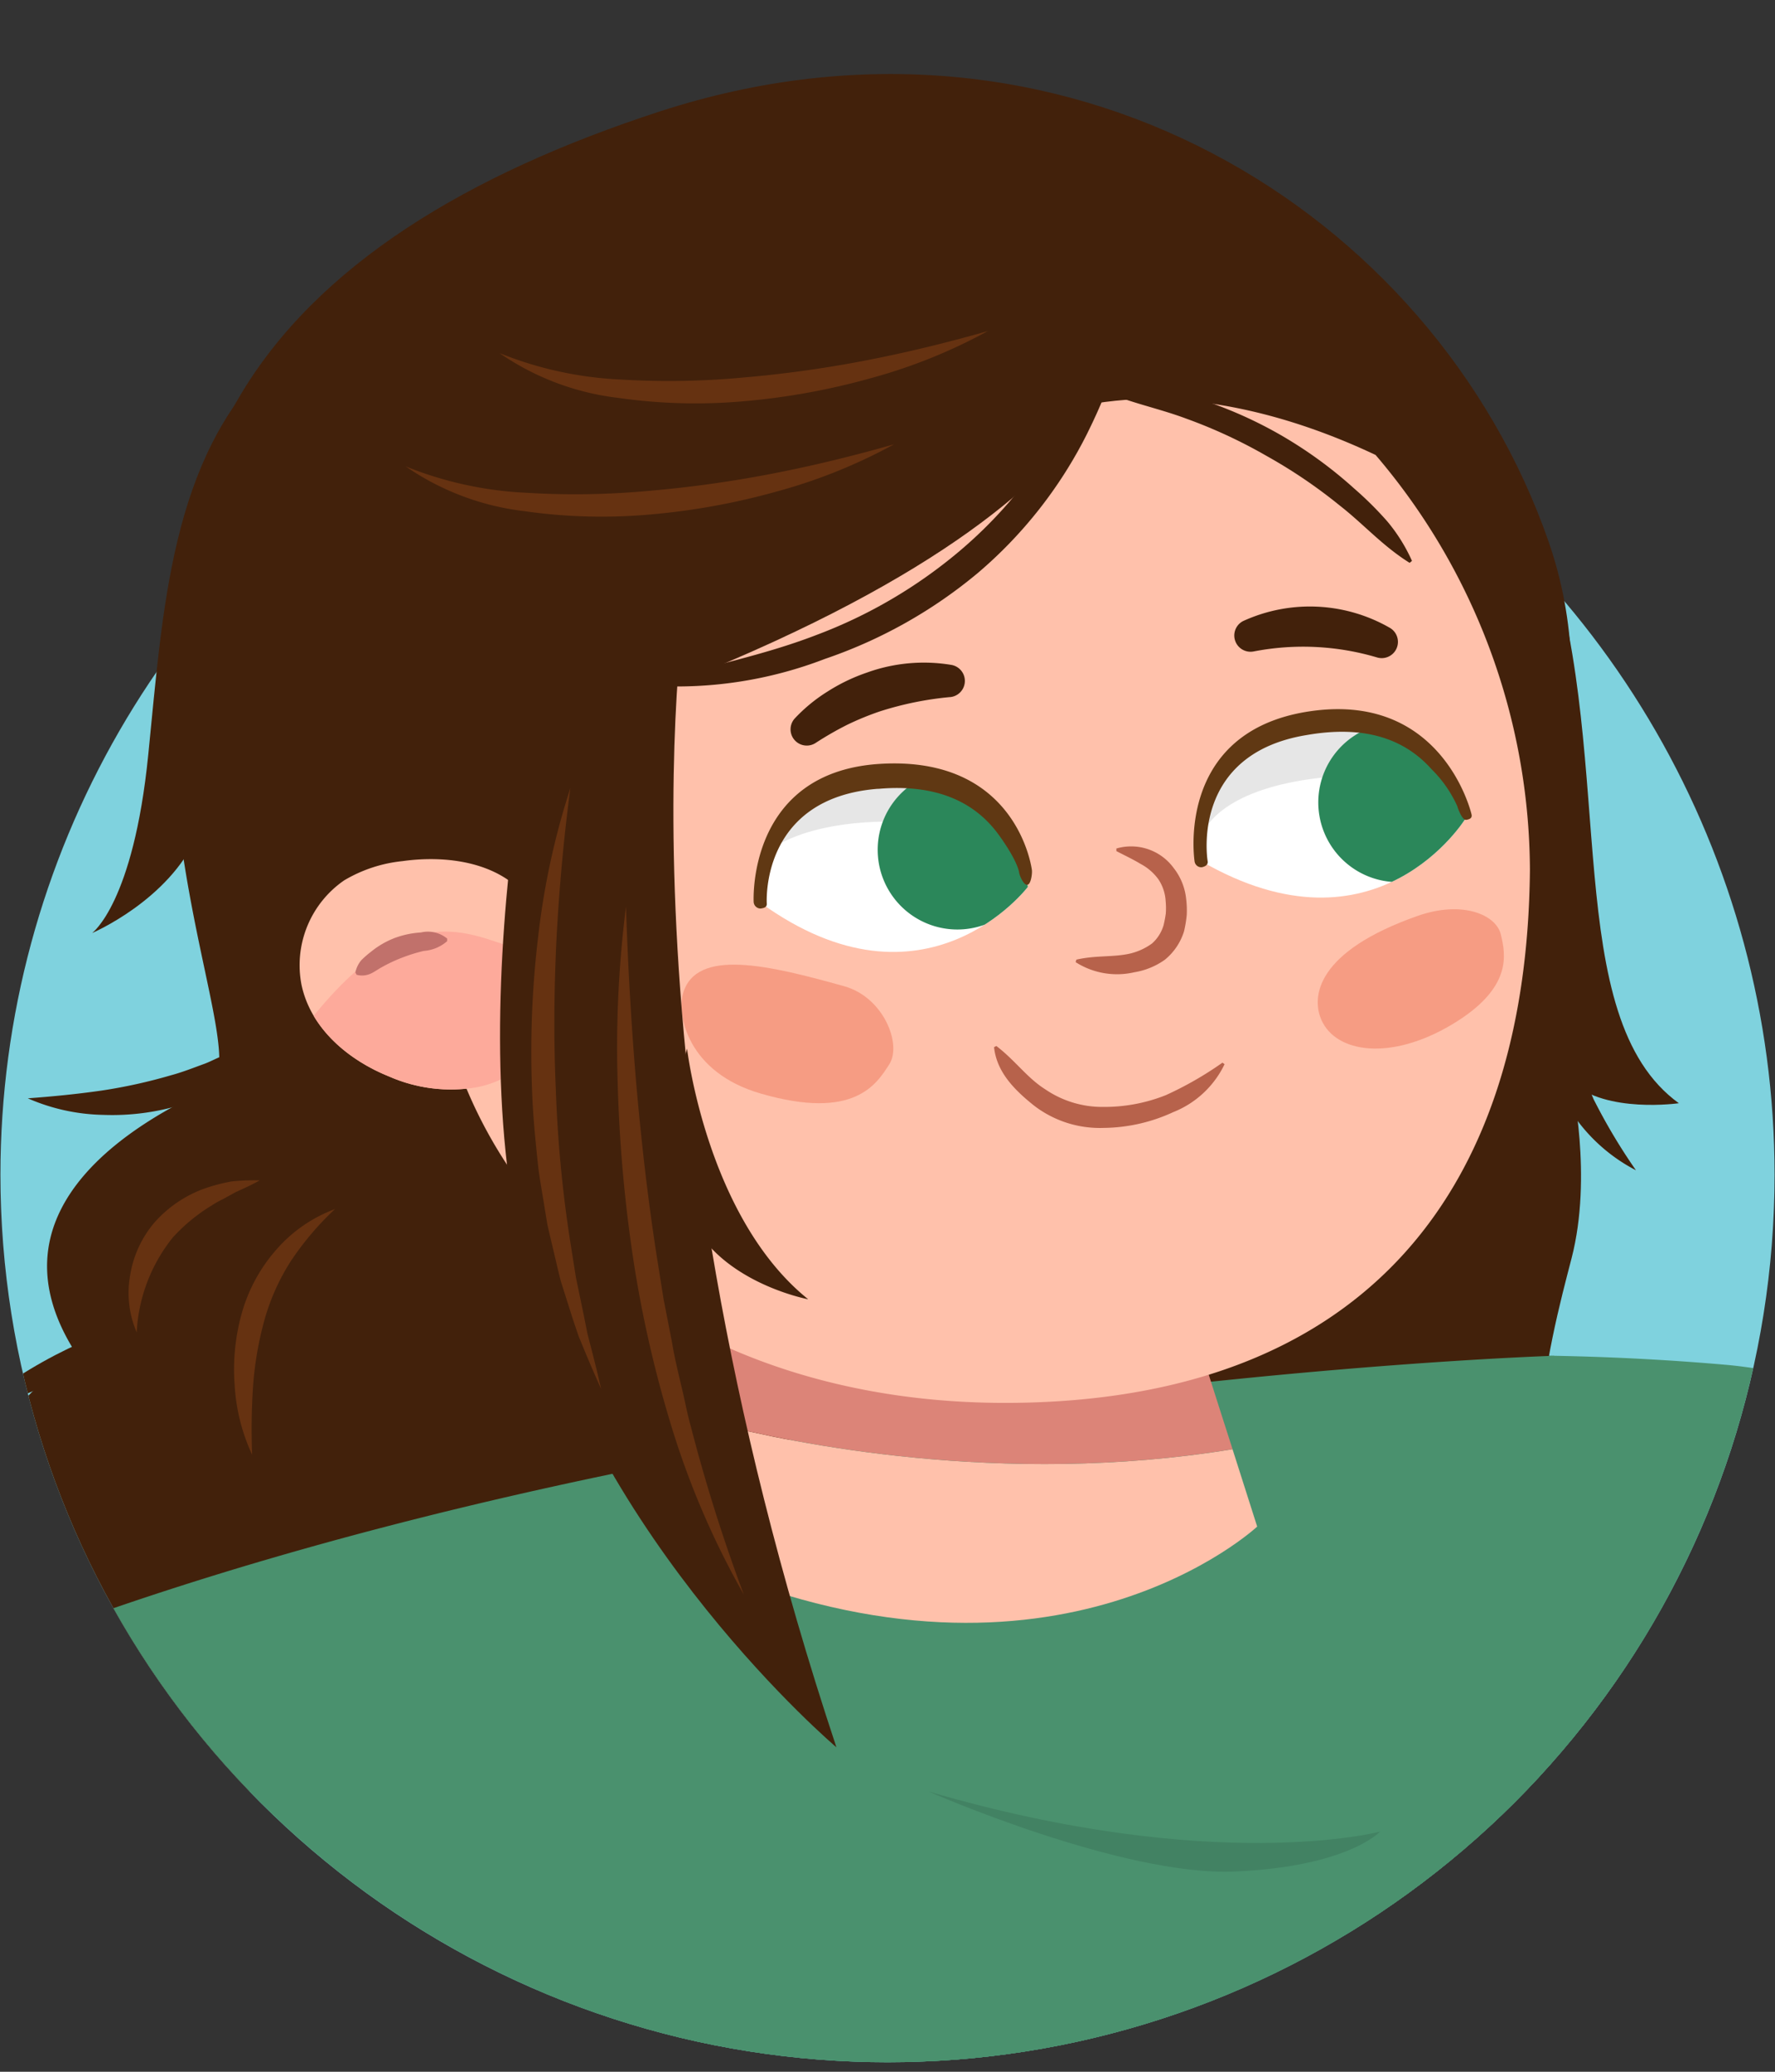
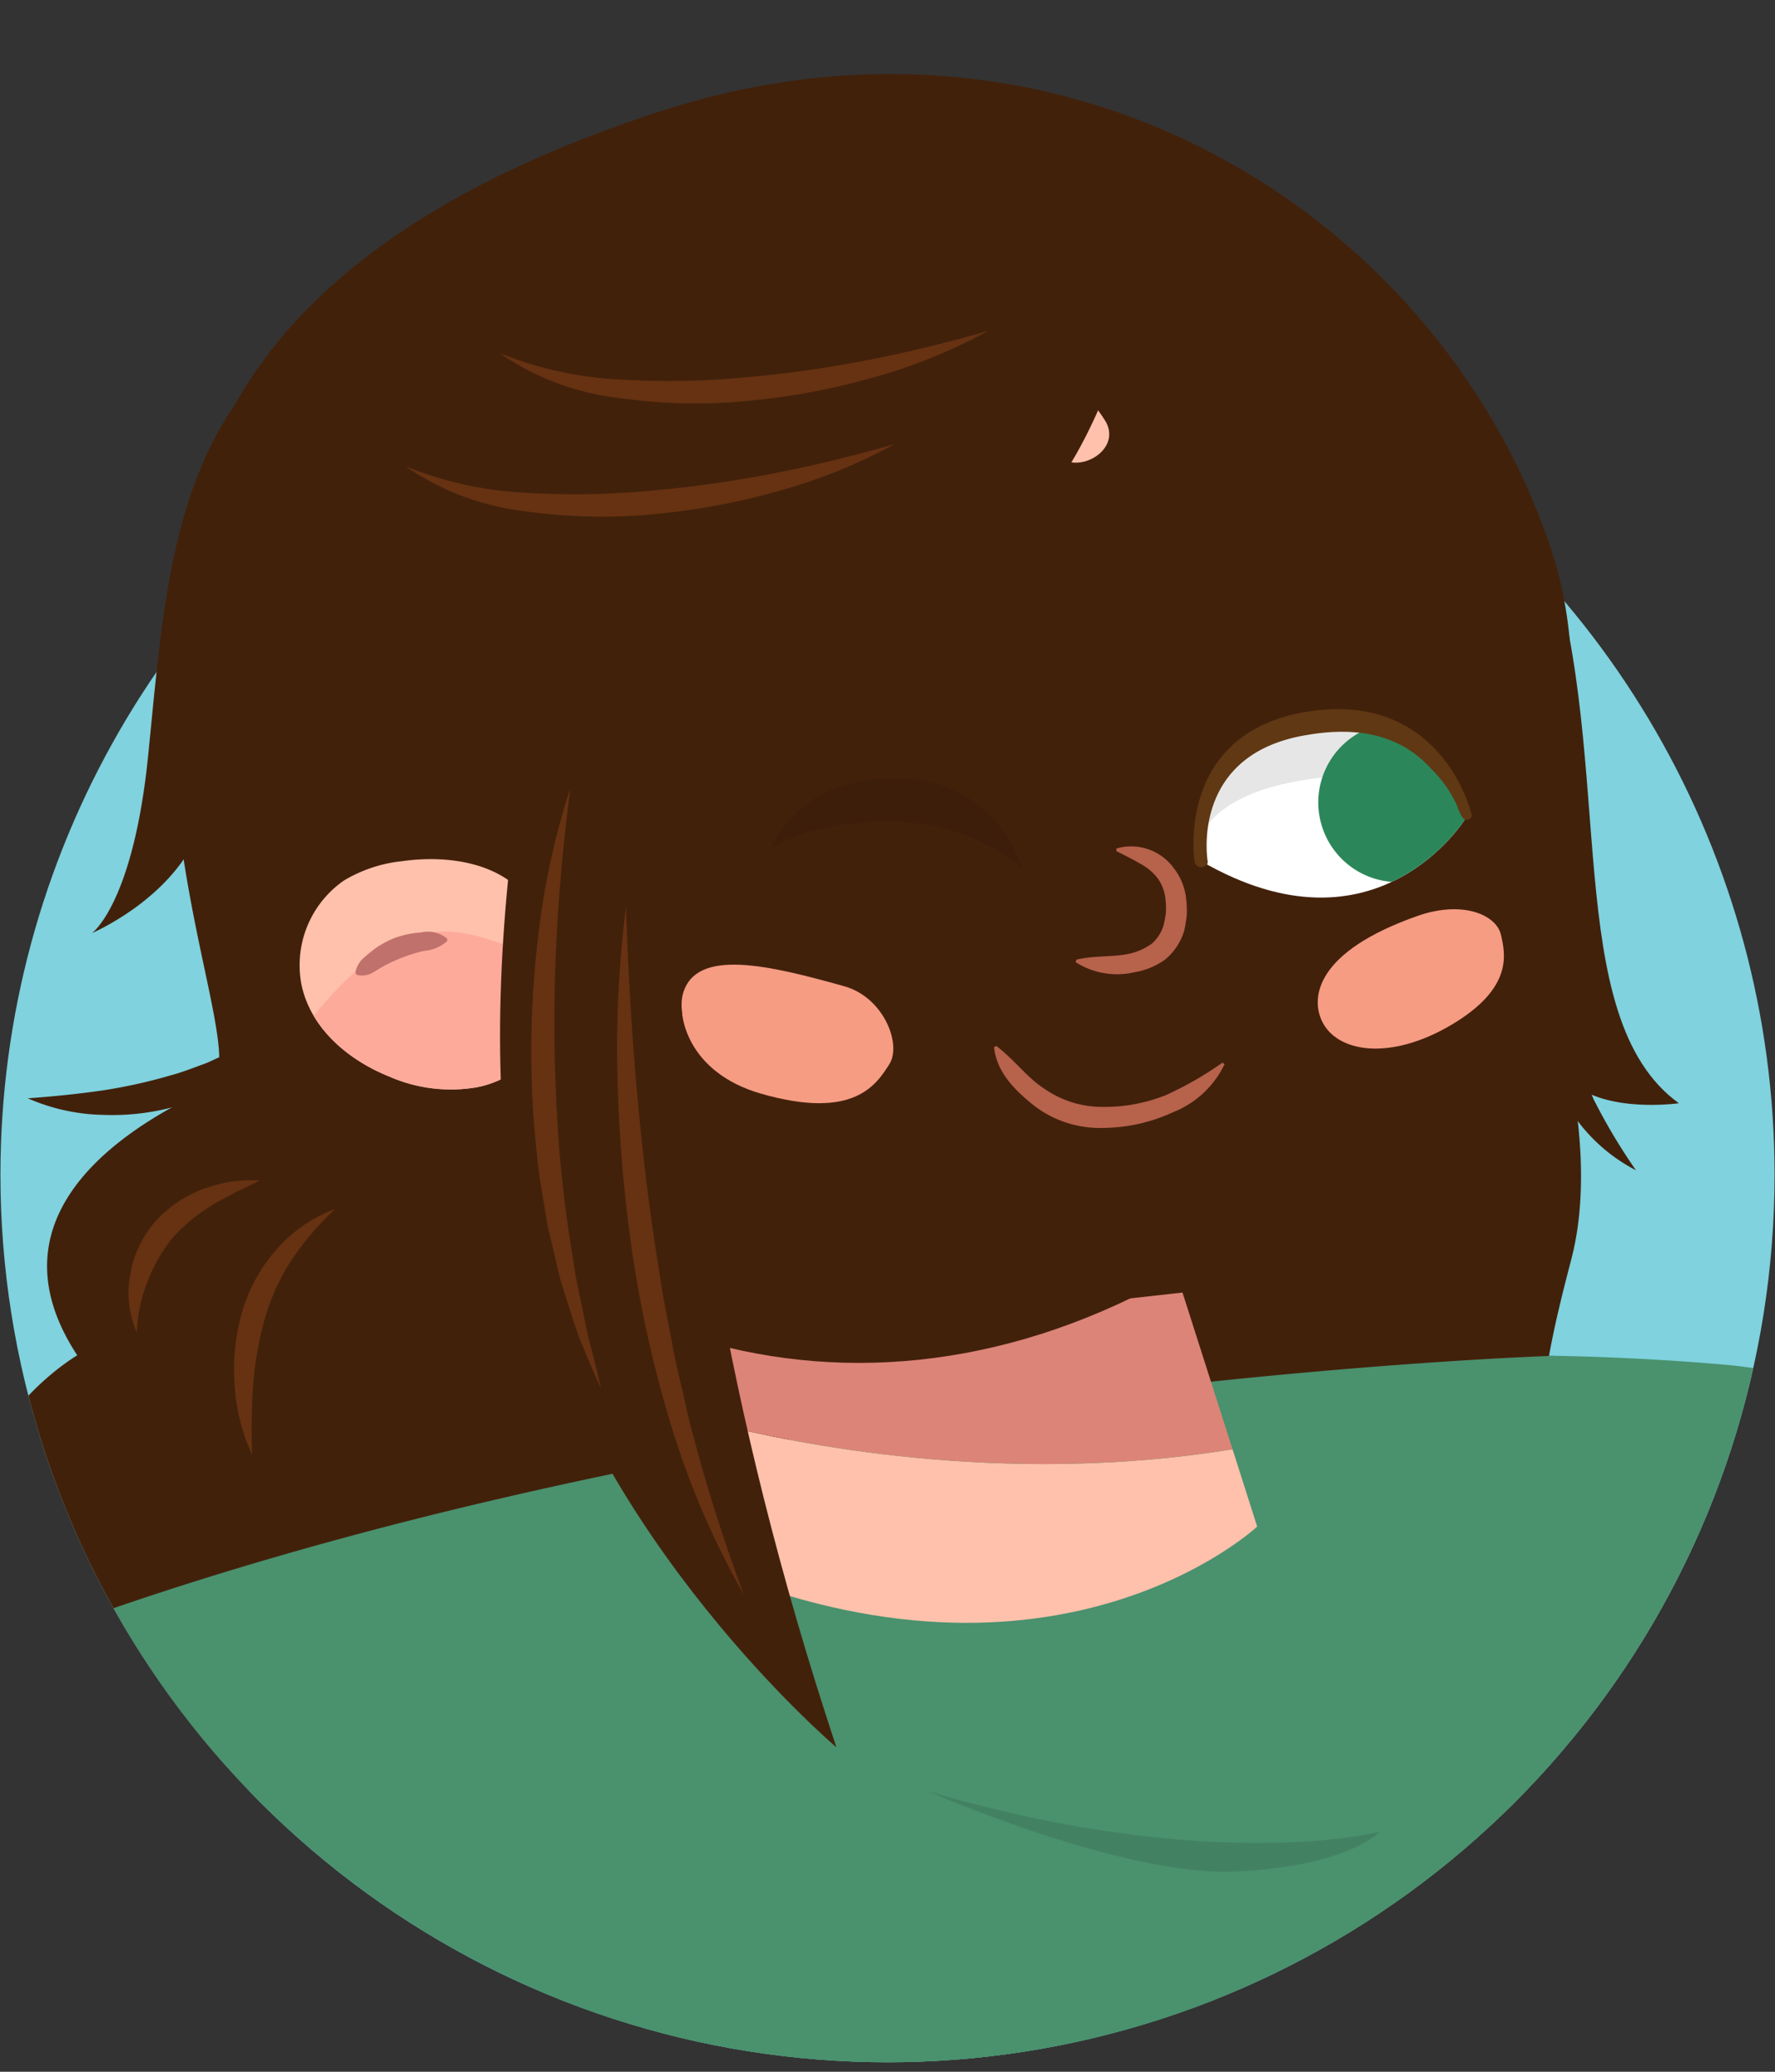
<svg xmlns="http://www.w3.org/2000/svg" id="Artwork" width="150" height="175" viewBox="0 0 150 175">
  <rect x="0" y="0" width="150" height="175" fill="#333333" stroke="none" />
  <defs>
    <style>.cls-1{fill:none;}.cls-2{fill:#fff;}.cls-3{clip-path:url(#clip-path);}.cls-4{fill:#ffc1ab;}.cls-5{fill:#c7f0f4;}.cls-6{fill:#94c9d9;}.cls-7{clip-path:url(#clip-path-2);}.cls-8{fill:#7fd2de;}.cls-9{fill:#42210b;}.cls-10{fill:#4a916e;}.cls-11{fill:#dc8478;}.cls-12{fill:#b7624b;}.cls-13{clip-path:url(#clip-path-3);}.cls-14{fill:#fdaa9b;}.cls-15{fill:#c1716b;}.cls-16{fill:#f69c83;}.cls-17{clip-path:url(#clip-path-4);}.cls-18{opacity:0.1;}.cls-19{fill:#2b875a;}.cls-20{fill:#603813;}.cls-21{clip-path:url(#clip-path-5);}.cls-22{fill:#663211;}.cls-23{fill:#428263;}.cls-24{clip-path:url(#clip-path-6);}.cls-25{fill:#794a7c;}.cls-26{fill:#42313e;}</style>
    <clipPath id="clip-path">
      <path class="cls-1" d="M-169.963,99.234A74.963,74.963,0,0,0-95,174.2,74.963,74.963,0,0,0-20.037,99.234C-20.037,57.832-53.6,2.728-95,2.728S-169.963,57.832-169.963,99.234Z" />
    </clipPath>
    <clipPath id="clip-path-2">
      <path class="cls-1" d="M.037,99.234a74.963,74.963,0,0,0,149.926,0C149.963,57.832,136.3,5.14,75,2.728,11.742.24.037,57.832.037,99.234Z" />
    </clipPath>
    <clipPath id="clip-path-3">
      <path class="cls-1" d="M46.188,87.409a8.389,8.389,0,0,1-5.936,4.44,12.986,12.986,0,0,1-7.352-.911c-3.412-1.367-6.632-4.023-7.421-7.753a8.7,8.7,0,0,1,3.605-8.821A12,12,0,0,1,34,72.74c4.09-.573,8.864.206,11.044,3.809Z" />
    </clipPath>
    <clipPath id="clip-path-4">
      <path class="cls-2" d="M86.862,74.912S78.19,86.344,64.25,76.241c0,0-.537-9.509,10.073-10.444C85.067,64.851,86.862,74.912,86.862,74.912Z" />
    </clipPath>
    <clipPath id="clip-path-5">
      <path class="cls-2" d="M123.859,69.12s-7.467,12.252-22.36,3.616c0,0-1.5-9.406,8.959-11.413C121.051,59.291,123.859,69.12,123.859,69.12Z" />
    </clipPath>
    <clipPath id="clip-path-6">
      <path class="cls-1" d="M.037-137.558A74.963,74.963,0,0,0,75-62.595a74.963,74.963,0,0,0,74.963-74.963c0-18.113-2.526-108.42-2.526-108.42L2.71-246.342S.037-156.476.037-137.558Z" />
    </clipPath>
  </defs>
  <g class="cls-3">
    <path class="cls-4" d="M103.511,100.777S96.7,103.8,89.849,106.832c5.572,3.24,12.689,9.568,16.067,21.551,8.168-8.546,10.676-13.328,10.676-13.328Z" />
    <path class="cls-5" d="M89.849,106.832c-6.308,2.792-12.653,5.6-13.76,6.064-2.311.978-57.738,14.136-57.738,14.136L42.2,167.916a127.523,127.523,0,0,0,46.691-23.9,194.912,194.912,0,0,0,17.029-15.632C102.538,116.4,95.421,110.072,89.849,106.832Z" />
    <path class="cls-6" d="M72.251,114.112a6.158,6.158,0,0,1,3.8-.313,14.778,14.778,0,0,1,3.67,1.1A18.606,18.606,0,0,1,83,116.841c.512.372,1,.781,1.478,1.19a8.939,8.939,0,0,1,1.21,1.471l-.078.082a9.689,9.689,0,0,1-1.588-1c-.514-.338-.985-.73-1.5-1.063a21.978,21.978,0,0,0-3.188-1.767,16.6,16.6,0,0,0-3.435-1.13c-1.192-.241-2.369-.262-3.624-.4Z" />
  </g>
  <g class="cls-7">
    <circle class="cls-8" cx="75" cy="99.234" r="74.963" />
-     <path class="cls-9" d="M-5.287,121.671s13.306-8.816,27.721-8.15l-3.6-2.938S6.91,110.029-5.287,121.671Z" />
    <path class="cls-9" d="M22.941,30.543c-8.458,8.23-9.156,20.649-10.412,33.207S7.785,78.811,7.785,78.811s6.474-2.746,8.888-8.276,6.268-39.992,6.268-39.992" />
    <path class="cls-10" d="M122.442,169.95c1.416-.784,2.818-1.594,4.184-2.465.976-.622,1.91-1.307,2.881-1.936.188-.122.342-.219.475-.3.08-.071.149-.133.249-.219a68.9,68.9,0,0,0,5.752-5.413c.458-.5.9-1.009,1.337-1.523-.5.567,1-1.326,1.27-1.734a64.4,64.4,0,0,0,3.366-5.939c.076-.145.134-.251.194-.361.04-.145.086-.306.147-.507.287-.954.642-1.887.922-2.845,1.793-6.12,2.222-12.559,3.369-18.815.749-4.079,1.631-8.132,2.613-12.161-1.16-.2-2.3-.357-3.416-.454-34.233-2.977-60.3,3.395-60.3,3.395S88.192,147.646,122.442,169.95Z" />
    <path class="cls-9" d="M131.016,75.817c.138,2.164.322,4.221.592,6.247a44.619,44.619,0,0,0,1.244,5.9c.248.968.61,1.89.94,2.831.17.468.4.906.588,1.372l.293.693.345.667a49.2,49.2,0,0,0,3.232,5.325,14.508,14.508,0,0,1-4.971-4.226,17.055,17.055,0,0,1-2.961-5.933,20.105,20.105,0,0,1-.758-6.543A16.641,16.641,0,0,1,131.016,75.817Z" />
    <path class="cls-9" d="M-2.354,127.925a47.776,47.776,0,0,1,5.689,14.793,46.255,46.255,0,0,0,3.194,3.522c20.093,20.068,68.963-25.7,68.963-25.7L17.468,39.747c-8.706,27.771,4.8,50.045,0,52.3s-19.311,9.681-10.939,22.435C6.529,114.485-1.665,119.252-2.354,127.925Z" />
    <path class="cls-10" d="M141.956,150.42c.076-.145.134-.251.194-.361.04-.145.086-.306.147-.507.287-.954.642-1.887.922-2.845.047-.158.082-.319.127-.478L10.682,175.769c.347.623.7,1.241,1.087,1.848a5.812,5.812,0,0,0,.927.965c.435.3.656.457.735.528,1.032.607,2.029,1.259,3.092,1.82.146.077,2.464,1.1,2.456,1.143a64.268,64.268,0,0,0,8.658,2.509c1.437.316,2.883.564,4.33.828.426.078.75.14.993.19.255.014.6.039,1.071.077a150.117,150.117,0,0,0,16.221.558c5.719-.151,11.395-.7,17.07-1.394.676-.082,1.351-.17,2.027-.256-.151.017,2.04-.27,2.441-.328q3.649-.524,7.287-1.131a190.552,190.552,0,0,0,29.191-7.006q2.34-.784,4.649-1.659c.259-.1,1.723-.693,2.175-.865,1.832-.81,3.646-1.665,5.422-2.591,2.086-1.087,4.129-2.255,6.112-3.52.976-.622,1.91-1.307,2.881-1.936.188-.122.342-.219.475-.3.08-.071.149-.133.249-.219a68.9,68.9,0,0,0,5.752-5.413c.458-.5.9-1.009,1.337-1.523-.5.567,1-1.326,1.27-1.734A64.4,64.4,0,0,0,141.956,150.42Z" />
    <path class="cls-9" d="M130.874,46.77c5.7,17.729.957,39.157,11,46.418,0,0-6.142.886-9.071-1.787,0,0,1.813,7.93,0,14.907s-6.22,23.1,2.094,31.8c0,0-43.837.25-43.546-1.682S92.44,108.82,92.44,108.82l27.892-55.406Z" />
    <path class="cls-10" d="M8.212,169.125c.358,1.364.755,2.718,1.214,4.052.152.441.636,1.431.816,1.8.482.9.981,1.777,1.527,2.641a5.812,5.812,0,0,0,.927.965c.435.3.656.457.735.528,1.032.607,2.029,1.259,3.092,1.82.146.077,2.464,1.1,2.456,1.143a64.268,64.268,0,0,0,8.658,2.509c1.437.316,2.883.564,4.33.828l.65.122c.9-.716,1.77-1.434,2.569-2.156l5.055,2.7c3.331.166,6.663.244,10.011.155,5.719-.151,11.395-.7,17.07-1.394.676-.082,1.351-.17,2.027-.256-.151.017,2.04-.27,2.441-.328q3.649-.524,7.287-1.131a190.552,190.552,0,0,0,29.191-7.006q2.34-.784,4.649-1.659c.259-.1,1.723-.693,2.175-.865,1.832-.81,3.646-1.665,5.422-2.591,2.086-1.087,4.129-2.255,6.112-3.52.976-.622,1.91-1.307,2.881-1.936.188-.122.342-.219.475-.3.08-.071.149-.133.249-.219a68.9,68.9,0,0,0,5.752-5.413c.458-.5.9-1.009,1.337-1.523-.5.567,1-1.326,1.27-1.734a64.4,64.4,0,0,0,3.366-5.939c.076-.145.134-.251.194-.361.04-.145.086-.306.147-.507.287-.954.642-1.887.922-2.845.467-1.594.839-3.211,1.158-4.84L131.33,114.522s-71.471,2.225-129.1,23.97C5.248,148.722,5.965,160.582,8.212,169.125Z" />
    <path class="cls-4" d="M60.6,120.268l-.94,12.014c29.668,12.482,46.581-3.332,46.581-3.332l-2.083-6.533C84.6,125.624,66.737,121.842,60.6,120.268Z" />
    <path class="cls-11" d="M103.315,119.781l-3.384-10.6-38.8,4.315-.529,6.768c6.14,1.574,24,5.356,43.558,2.149Z" />
    <path class="cls-9" d="M130.874,45.77C121.129,17.726,89.755-1.649,55.755,9.415,23.308,19.972,4.639,40.232,21.941,78.6c11.608,25.745,36.837,42.564,64.721,34.483S140.143,72.446,130.874,45.77Z" />
-     <path class="cls-4" d="M48.2,78.347s-5.25-5.056-11.887-5.219a44.314,44.314,0,0,0,.068,6.324c2.031,23.46,22.068,39.227,49.008,39.049,28.915-.191,43.653-16.81,43.9-45.044A54.224,54.224,0,0,0,116.246,38.43c-6.9-3.257-15.587-5.756-24.686-4.36C70.734,37.265,50.733,53.1,48.2,78.347Z" />
    <path class="cls-12" d="M84.2,88.355c1.6,1.224,2.605,2.7,4.133,3.66a8.545,8.545,0,0,0,4.9,1.486,14.067,14.067,0,0,0,5.281-.991,29.316,29.316,0,0,0,4.793-2.748l.178.129a8.134,8.134,0,0,1-4.341,4.051,14.316,14.316,0,0,1-5.895,1.332,9.123,9.123,0,0,1-5.878-1.895c-1.587-1.27-3.142-2.785-3.366-4.926Z" />
    <path class="cls-9" d="M82.018,21.519C55.957,23.31,38.6,50.549,37.31,73.128c6.637.163,11.887,5.219,11.887,5.219C51.733,53.1,71.734,37.265,92.56,34.07c9.1-1.4,17.787,1.1,24.686,4.36C108.026,27.51,95.036,20.624,82.018,21.519Z" />
    <path class="cls-4" d="M93.489,35.7a11.591,11.591,0,0,0-6.424-5.131.639.639,0,0,0-.676,1,12.433,12.433,0,0,1,2.441,5.546C89.305,40.854,94.973,38.63,93.489,35.7Z" />
    <path class="cls-4" d="M46.188,87.409a8.389,8.389,0,0,1-5.936,4.44,12.986,12.986,0,0,1-7.352-.911c-3.412-1.367-6.632-4.023-7.421-7.753a8.7,8.7,0,0,1,3.605-8.821A12,12,0,0,1,34,72.74c4.09-.573,8.864.206,11.044,3.809Z" />
    <g class="cls-13">
      <path class="cls-14" d="M27.815,90.768c1.567,1.787,11.223,6.618,15.031,2.007s5.735-11.946,1.668-12.489-9.872-6.431-20.248,8.525c1.13,3.747,2.268,2.676,2.268,2.676" />
    </g>
    <path class="cls-15" d="M30.032,82.142a2.33,2.33,0,0,1,.512-1.046,8.444,8.444,0,0,1,.819-.711,7.319,7.319,0,0,1,1.983-1.15,7.728,7.728,0,0,1,2.229-.471,2.559,2.559,0,0,1,2.212.516V79.5a3.36,3.36,0,0,1-1.975.823,14.028,14.028,0,0,0-1.833.57,12.859,12.859,0,0,0-1.724.811c-.291.156-.561.359-.885.518a1.75,1.75,0,0,1-1.237.115Z" />
    <path class="cls-9" d="M95.179,25.022s4.854,16.652-41.545,34.044c-43.489,16.3-15.875-6.954-15.875-6.954l19.652-7.859L77.189,30.512Z" />
    <path class="cls-16" d="M119.8,77.365c-8.549,3-9.021,6.827-8.115,8.824,1.242,2.739,5.808,3.449,11,.359s4.541-5.948,4.147-7.612S123.6,76.034,119.8,77.365Z" />
    <path class="cls-16" d="M71.341,83.306c-6.4-1.79-12.517-3.245-13.62.611-.516,1.8.37,6.666,6.573,8.458,7.908,2.284,9.783-.8,10.858-2.476S74.69,84.244,71.341,83.306Z" />
    <path class="cls-9" d="M49.2,78.347s.584-7.142,1.614-13.283A33.891,33.891,0,0,1,53.8,55.323L46.09,58.09Z" />
    <path class="cls-9" d="M105.076,52.45a13.565,13.565,0,0,1,12.405.6,1.372,1.372,0,0,1-1.079,2.493l-.035-.01a21.96,21.96,0,0,0-10.422-.506l-.035.006a1.372,1.372,0,0,1-.834-2.585Z" />
    <path class="cls-9" d="M67.165,60.685a13.742,13.742,0,0,1,2.8-2.291,15.319,15.319,0,0,1,3.276-1.574,14.173,14.173,0,0,1,7.173-.653,1.373,1.373,0,0,1-.1,2.715l-.034,0a27.747,27.747,0,0,0-5.918,1.206,24.082,24.082,0,0,0-2.784,1.143,27.761,27.761,0,0,0-2.639,1.517l-.024.016a1.371,1.371,0,0,1-1.747-2.083Z" />
    <path class="cls-12" d="M90.958,81.061c1.675-.385,3.167-.187,4.586-.525a5.2,5.2,0,0,0,1.809-.84,3.315,3.315,0,0,0,.978-1.546,9.733,9.733,0,0,0,.187-.984,6.217,6.217,0,0,0-.012-1.041,3.681,3.681,0,0,0-.61-1.846,4.382,4.382,0,0,0-1.509-1.306c-.609-.369-1.293-.693-2.045-1.08l0-.22a4.45,4.45,0,0,1,4.843,1.65,5.046,5.046,0,0,1,1.052,2.6,8.065,8.065,0,0,1,.051,1.359,10.362,10.362,0,0,1-.227,1.38,5.013,5.013,0,0,1-1.627,2.41,6.153,6.153,0,0,1-2.569,1.053,6.5,6.5,0,0,1-4.965-.852Z" />
-     <path class="cls-2" d="M86.862,74.912S78.19,86.344,64.25,76.241c0,0-.537-9.509,10.073-10.444C85.067,64.851,86.862,74.912,86.862,74.912Z" />
    <g class="cls-17">
      <path class="cls-18" d="M90.11,70.02c-5.089-3.06-10.606-5.824-16.662-6-4.888-.144-10.019,1.622-13.23,5.422-2.072,2.453,1.547,5.9,3.627,3.443,2.52-2.983,8.561-3.653,12.366-3.45,4.955.264,8.279,2.16,11.5,4.978C90.143,76.532,92.862,71.674,90.11,70.02Z" />
-       <path class="cls-19" d="M74.192,72.315a6.732,6.732,0,1,0,6.179-7.243A6.728,6.728,0,0,0,74.192,72.315Z" />
    </g>
-     <path class="cls-20" d="M86.8,74.736l.022,0c.3-.044.417-.935.381-1.236-.012-.1-1.226-9.749-12.948-8.969-11.106.754-10.57,11.555-10.566,11.657a.591.591,0,0,0,.585.556c.3-.041.543-.114.525-.413-.021-.374-.4-8.925,9.365-9.7.069,0,.142,0,.212-.01,4.5-.357,7.875.924,10.035,3.911,1.614,2.234,1.711,3.146,1.712,3.169C86.164,73.988,86.516,74.778,86.8,74.736Z" />
    <path class="cls-2" d="M123.859,69.12s-7.467,12.252-22.36,3.616c0,0-1.5-9.406,8.959-11.413C121.051,59.291,123.859,69.12,123.859,69.12Z" />
    <g class="cls-21">
      <path class="cls-18" d="M127.976,64.9c-5.307-2.664-11.018-5-17.07-4.722-4.885.227-9.867,2.378-12.78,6.41-1.881,2.6,1.99,5.77,3.877,3.158,2.287-3.166,8.235-4.124,12.044-4.21,4.961-.112,7.546,1.751,11.873,3.923C128.8,70.9,130.844,66.338,127.976,64.9Z" />
      <path class="cls-19" d="M111.515,68.992a6.732,6.732,0,1,0,5.411-7.834A6.731,6.731,0,0,0,111.515,68.992Z" />
    </g>
    <path class="cls-20" d="M123.887,69.252l.023,0c.3-.044.512-.158.447-.451-.022-.1-2.481-10.621-14.067-8.655-10.97,1.877-9.355,12.529-9.337,12.63a.566.566,0,0,0,.629.476c.293-.069.521-.215.473-.512-.061-.37-1.339-9.037,8.323-10.644l.208-.035c4.455-.741,7.933.159,10.388,2.912a10.37,10.37,0,0,1,2.18,3.127C123.222,68.384,123.6,69.294,123.887,69.252Z" />
    <path class="cls-9" d="M58.061,49.894s-6.8,39.305,12.623,97.7c0,0-20.522-17.365-26.388-41.01s2.791-56.693,2.791-56.693" />
    <path class="cls-9" d="M93.04,32.685c2.689-.645,5.3.12,7.793.86a35.808,35.808,0,0,1,7.234,3.11,36.373,36.373,0,0,1,6.376,4.614,28.887,28.887,0,0,1,2.788,2.766,14.151,14.151,0,0,1,2.091,3.345l-.2.163c-2.28-1.42-3.908-3.289-5.9-4.838a43.076,43.076,0,0,0-6.2-4.2,42.555,42.555,0,0,0-6.793-3.15c-2.362-.883-4.777-1.334-7.2-2.408Z" />
    <path class="cls-9" d="M95.294,22.448c.474,5.008-1.271,9.861-3.47,14.274A37.45,37.45,0,0,1,82.633,48.4,40.546,40.546,0,0,1,69.7,55.662a34.879,34.879,0,0,1-14.49,2.268l-.028-.293c4.7-1.377,9.346-2.281,13.777-3.987a41.186,41.186,0,0,0,12.117-7.091,37.767,37.767,0,0,0,8.835-10.846,43.157,43.157,0,0,0,2.843-6.469c.8-2.225,1.535-4.483,2.248-6.814Z" />
    <path class="cls-22" d="M75.556,37.528a45.346,45.346,0,0,1-9.923,3.991,58.149,58.149,0,0,1-10.568,1.929,46.129,46.129,0,0,1-10.772-.273,22.2,22.2,0,0,1-10.014-3.782,31.058,31.058,0,0,0,10.188,2.231A67.648,67.648,0,0,0,54.9,41.456a98.725,98.725,0,0,0,10.378-1.45C68.716,39.34,72.13,38.506,75.556,37.528Z" />
    <path class="cls-22" d="M83.49,27.96a45.346,45.346,0,0,1-9.923,3.991A58.149,58.149,0,0,1,63,33.88a46.129,46.129,0,0,1-10.772-.273,22.2,22.2,0,0,1-10.014-3.782A31.058,31.058,0,0,0,52.4,32.056a67.774,67.774,0,0,0,10.429-.168,98.688,98.688,0,0,0,10.378-1.45C76.65,29.772,80.064,28.938,83.49,27.96Z" />
    <path class="cls-22" d="M11.552,112.541a8.4,8.4,0,0,1-.558-4.787A9.083,9.083,0,0,1,13.1,103.21a10.345,10.345,0,0,1,4.11-2.79,15.177,15.177,0,0,1,2.343-.623,18.715,18.715,0,0,1,2.395-.093c-.707.405-1.414.707-2.1,1.03l-.991.548a7.882,7.882,0,0,0-.965.543,14.8,14.8,0,0,0-3.279,2.693A13.889,13.889,0,0,0,11.552,112.541Z" />
    <path class="cls-22" d="M21.309,122.882a16.075,16.075,0,0,1-1.475-5.816,17.639,17.639,0,0,1,.582-6.08,13.717,13.717,0,0,1,2.931-5.424,12.189,12.189,0,0,1,4.963-3.433,24.885,24.885,0,0,0-3.72,4.376,18.375,18.375,0,0,0-2.252,5.032,28.71,28.71,0,0,0-.95,5.525A53.735,53.735,0,0,0,21.309,122.882Z" />
    <path class="cls-10" d="M83.964,182.255,83,175.105l4.117-.161.839,6.531q2.439-.5,4.868-1.054l-.782-10.552-13.563,1.523.879,11.686Q81.661,182.688,83.964,182.255Z" />
    <path class="cls-10" d="M108.268,176.12c.636-.213,1.263-.453,1.895-.676l1.235-1.472V175c.505-.184,1.016-.351,1.519-.542.259-.1,1.723-.693,2.175-.865q1.377-.609,2.738-1.255l.065-1.62-7.478-4.364-6.028,8.9,1.993,1.468C107.011,176.525,107.642,176.331,108.268,176.12Z" />
    <path class="cls-22" d="M48.2,66.571c-.567,4.269-.95,8.522-1.174,12.779-.208,4.257-.245,8.512-.052,12.754a107.113,107.113,0,0,0,1.2,12.675l.5,3.154.653,3.129.312,1.574.4,1.551q.4,1.556.76,3.137-.66-1.47-1.287-2.966l-.619-1.5-.517-1.535-.983-3.1c-.271-1.047-.5-2.105-.758-3.159l-.37-1.584-.264-1.6c-.167-1.07-.369-2.138-.507-3.213-.225-2.156-.455-4.314-.527-6.481a81.62,81.62,0,0,1,.5-12.968A63.778,63.778,0,0,1,48.2,66.571Z" />
    <path class="cls-22" d="M52.9,76.588q.239,7.455.856,14.823c.431,4.917.982,9.814,1.741,14.677l.58,3.645.706,3.621c.2,1.214.488,2.41.768,3.607.3,1.192.508,2.41.845,3.592a140.96,140.96,0,0,0,4.457,14.127,70.073,70.073,0,0,1-5.957-13.7,99.149,99.149,0,0,1-3.375-14.589A121.226,121.226,0,0,1,52.2,91.5,94.571,94.571,0,0,1,52.9,76.588Z" />
    <path class="cls-9" d="M58.061,88.573S59.738,102.866,68.3,109.75c0,0-8.91-1.674-10.5-8.558A25.972,25.972,0,0,1,58.061,88.573Z" />
    <path class="cls-9" d="M2.35,92.775c2.162-.16,4.217-.365,6.24-.656a44.424,44.424,0,0,0,5.888-1.3c.966-.258,1.883-.629,2.821-.968.467-.175.9-.414,1.366-.6l.69-.3.664-.352a49.381,49.381,0,0,0,5.292-3.285,14.515,14.515,0,0,1-4.175,5.013,17.071,17.071,0,0,1-5.9,3.02,20.122,20.122,0,0,1-6.536.825A16.638,16.638,0,0,1,2.35,92.775Z" />
    <polygon class="cls-10" points="128.794 158.086 125.333 153.054 127.751 147.463 131.678 150.97 128.794 158.086" />
    <polygon class="cls-10" points="58.35 180.492 54.888 175.459 57.307 169.869 61.234 173.376 58.35 180.492" />
    <path class="cls-23" d="M78.475,151.328s16.333,7.188,25.914,6.758,12.227-3.369,12.227-3.369S102.7,158.4,78.475,151.328Z" />
  </g>
  <g class="cls-24">
    <path class="cls-25" d="M116.827-103.824c-6.61-5.825-44.674-9.857-62.342-5S33.208,15.47,31.152,31.455,66.969,61.1,95.129,55.977s34.765-13,34.765-13S122.649-98.693,116.827-103.824Z" />
    <path class="cls-26" d="M68.706-112.842a9.569,9.569,0,0,0-6.353,7.177C61.294-100.018,46.824-33.9,53.176,20.452S1.294-39.195,1.294-39.195s12.353-49.176,32.471-63.294C47.882-112.724,68.706-112.842,68.706-112.842Z" />
    <path class="cls-26" d="M149.707-20.558c-1.141-26.5.175-66.284-18.178-79.695-10.512-7.683-30.5-11.152-34.235-10.706-2.223.265,18.344,27.623,19.732,81.733,1.238,48.233-3.685,76.109-1.493,80.581,12.586-2.216,34.184-4.37,37.65-9.351S149.707-20.558,149.707-20.558Z" />
  </g>
</svg>